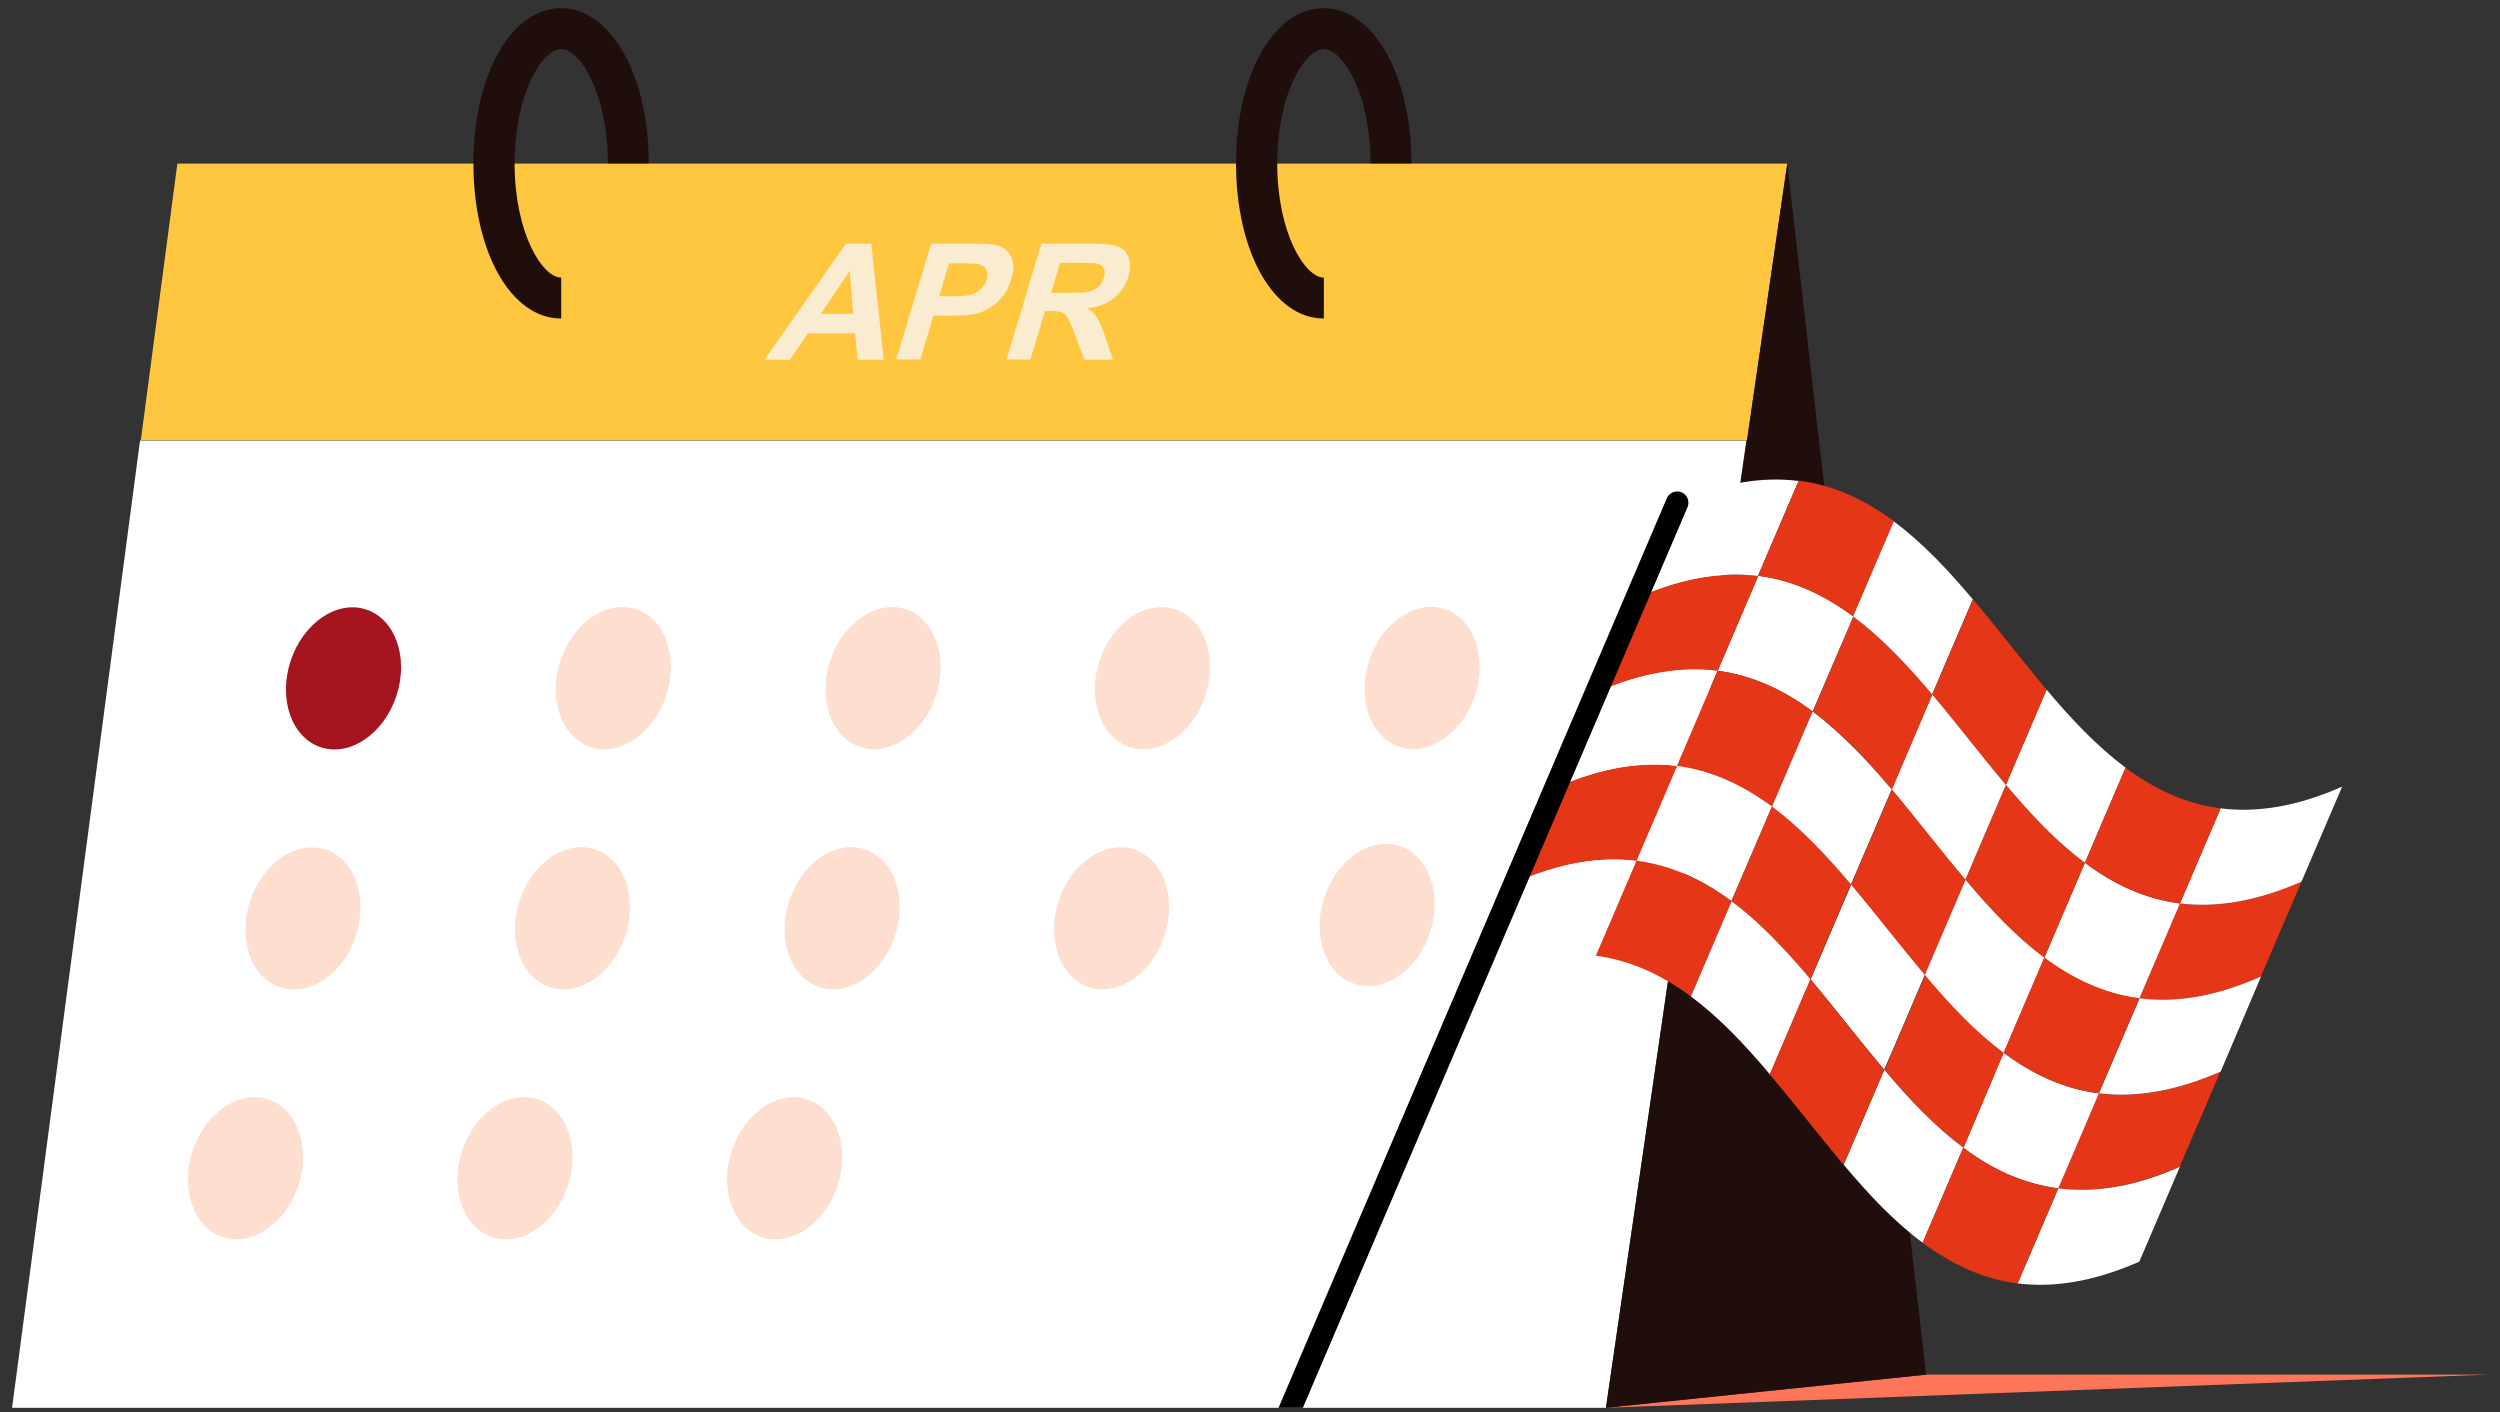
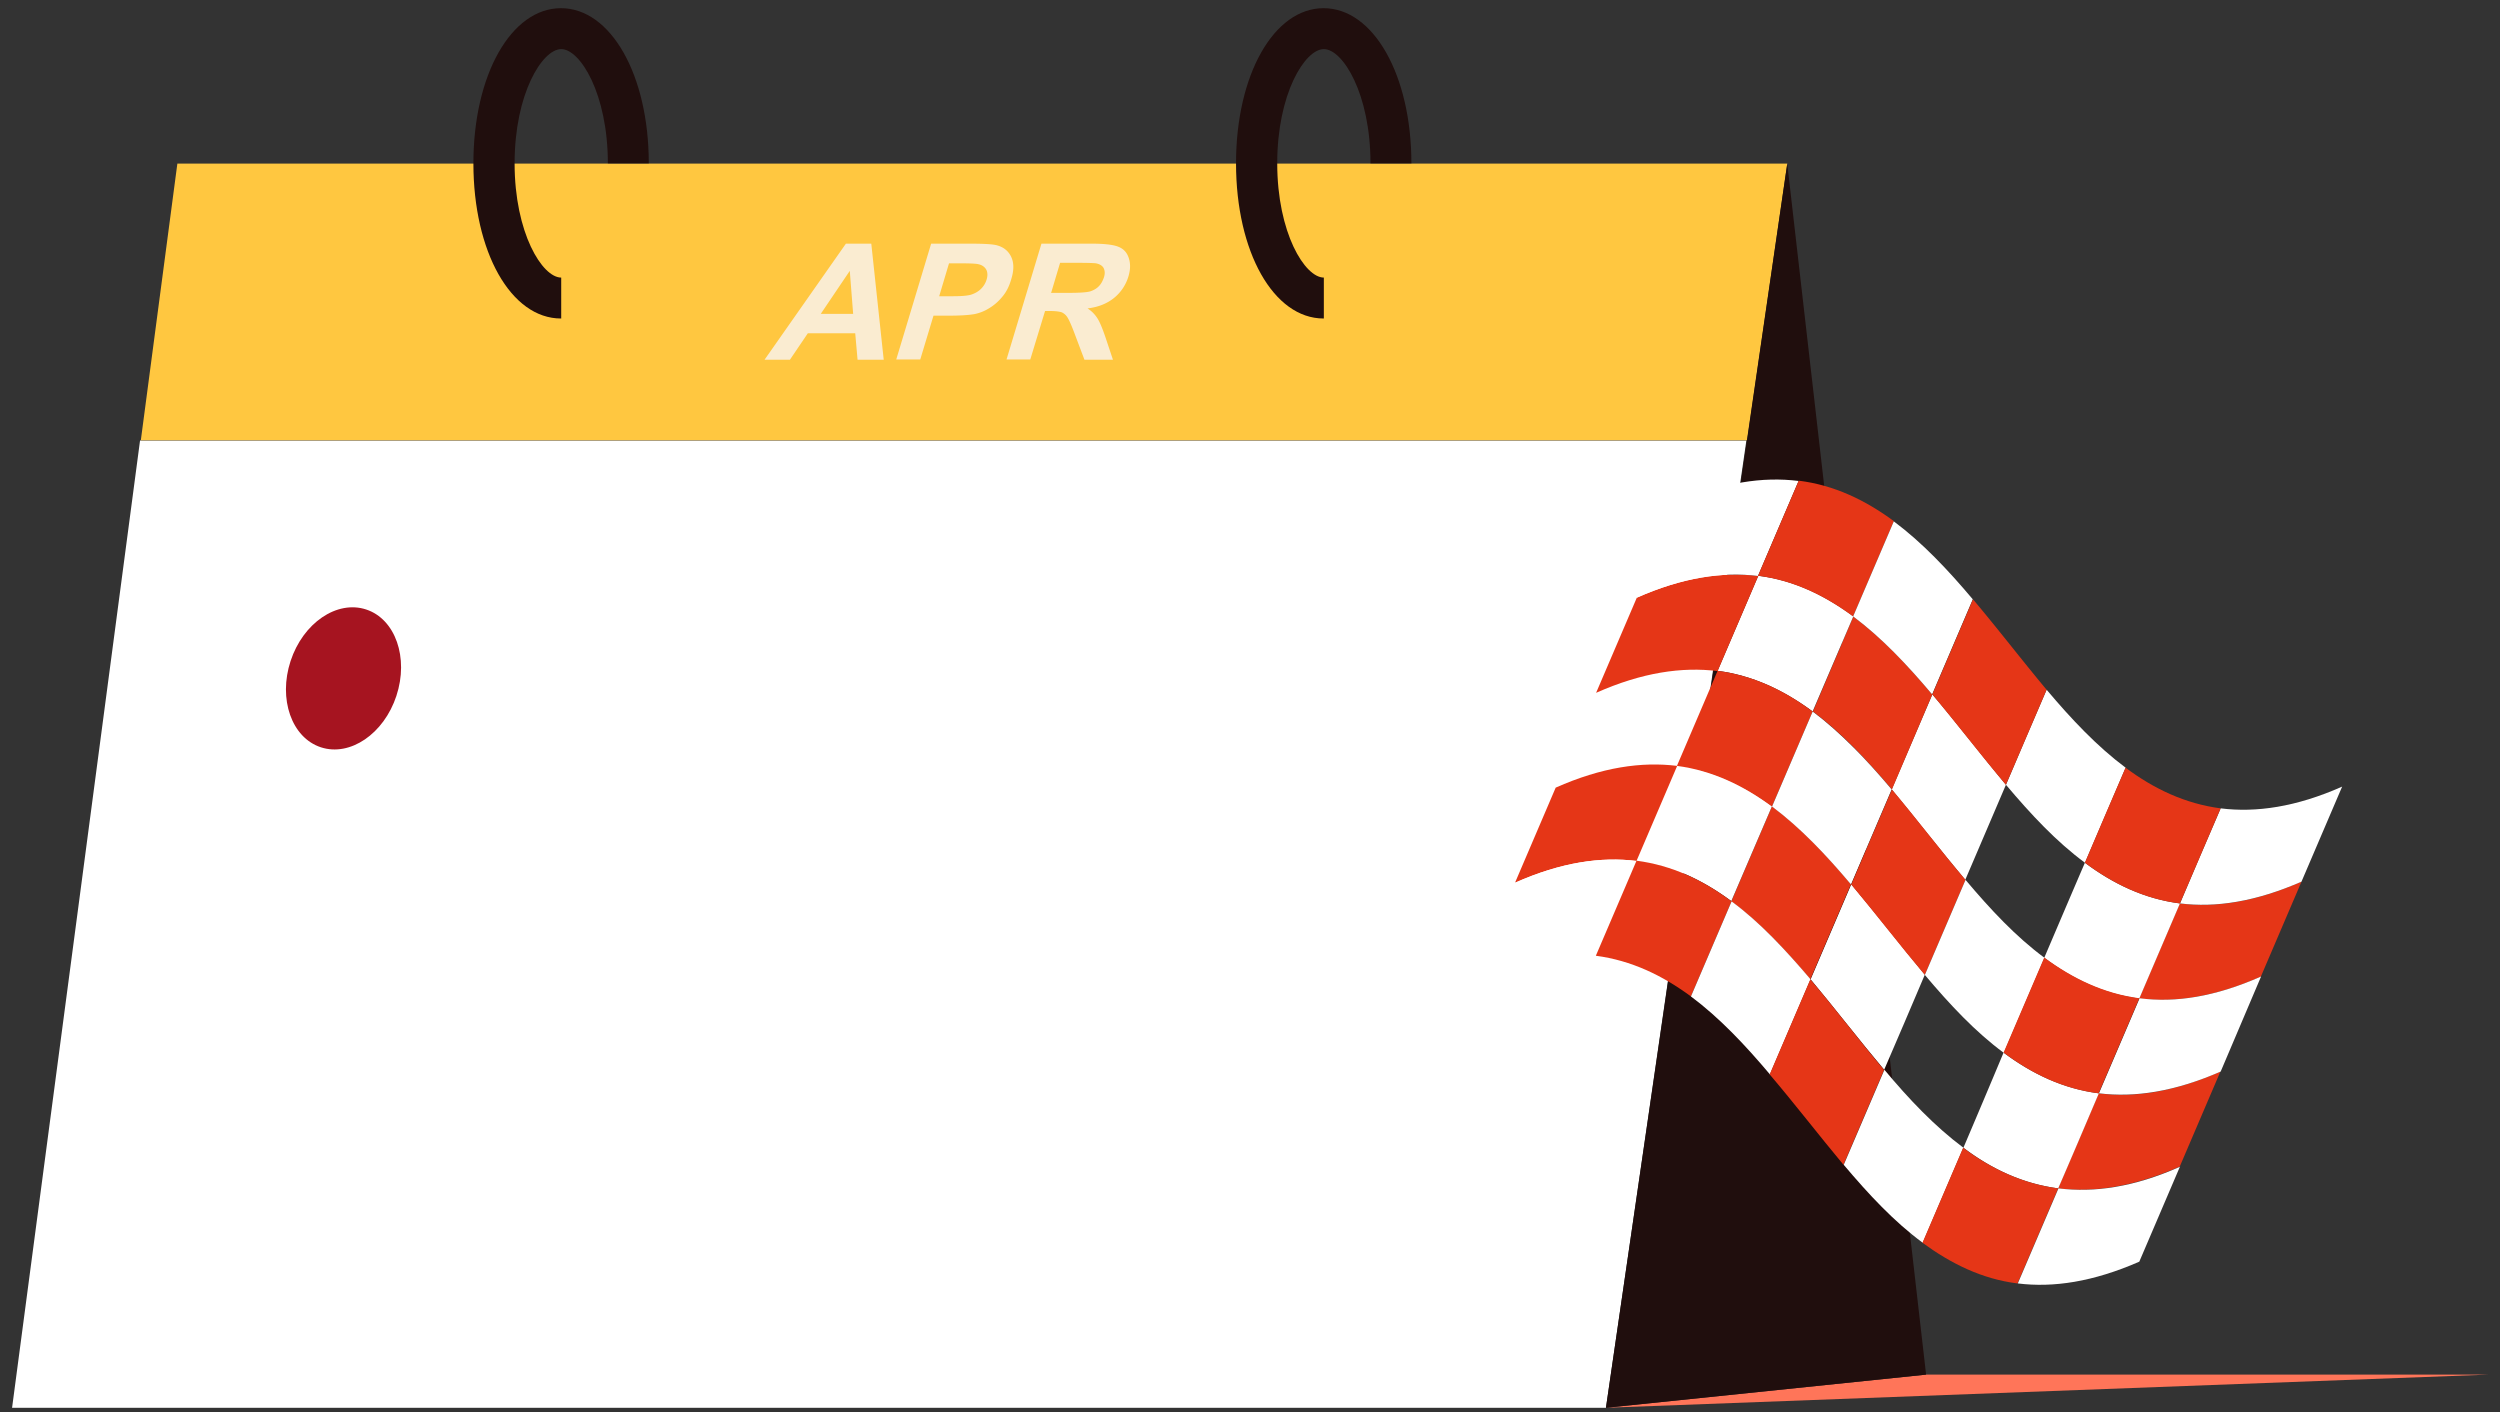
<svg xmlns="http://www.w3.org/2000/svg" width="177" height="100" fill="none">
  <rect width="100%" height="100%" fill="#333333" stroke="none" />
  <path d="M136.368 97.324h39.762l-62.448 2.347 22.668-2.347h.018z" fill="#FF7559" />
  <path d="M9.916 31.189h113.727l-9.94 68.482H.855l9.06-68.482z" fill="#fff" />
  <path d="M12.557 11.584H126.54l-2.843 19.587H9.971l2.586-19.587z" fill="#FFC740" />
  <path d="M28.066 49.262c.886-2.695-.073-5.43-2.142-6.11-2.068-.68-4.464.952-5.35 3.646-.885 2.695.074 5.43 2.143 6.11 2.068.68 4.464-.952 5.35-3.646z" fill="#A61420" />
-   <path d="M47.168 49.246c.886-2.694-.073-5.43-2.142-6.11-2.069-.68-4.464.953-5.35 3.647-.886 2.694.073 5.43 2.142 6.11 2.069.68 4.464-.952 5.35-3.647zM66.264 49.247c.886-2.694-.073-5.43-2.142-6.11-2.07-.68-4.464.953-5.35 3.647-.886 2.694.073 5.43 2.142 6.11 2.069.68 4.464-.952 5.35-3.647zM85.338 49.249c.886-2.694-.073-5.43-2.142-6.11-2.069-.68-4.464.953-5.35 3.647-.886 2.694.073 5.43 2.142 6.11 2.069.68 4.464-.953 5.35-3.647zM104.434 49.232c.885-2.694-.074-5.43-2.142-6.11-2.069-.68-4.464.952-5.35 3.647-.886 2.694.073 5.43 2.142 6.11 2.069.68 4.464-.953 5.35-3.647zM25.195 66.258c.886-2.695-.073-5.43-2.142-6.11-2.069-.68-4.464.952-5.35 3.646-.885 2.695.074 5.43 2.143 6.11 2.068.68 4.463-.952 5.35-3.646zM44.273 66.24c.886-2.694-.073-5.43-2.142-6.11-2.068-.68-4.464.953-5.35 3.647-.885 2.695.074 5.43 2.143 6.11 2.068.68 4.464-.952 5.35-3.646zM63.37 66.242c.885-2.694-.074-5.43-2.143-6.11-2.069-.68-4.464.953-5.35 3.647-.886 2.694.073 5.43 2.142 6.11 2.07.68 4.464-.953 5.35-3.647zM82.445 66.243c.886-2.694-.073-5.43-2.142-6.11-2.069-.68-4.464.953-5.35 3.647-.885 2.695.074 5.43 2.142 6.11 2.07.68 4.465-.952 5.35-3.647zM101.253 65.998c.877-2.697-.092-5.43-2.163-6.103-2.071-.673-4.46.969-5.337 3.666-.877 2.697.092 5.43 2.163 6.102 2.071.673 4.461-.968 5.337-3.665zM21.127 83.942c.886-2.694-.073-5.43-2.142-6.11-2.069-.68-4.464.952-5.35 3.647-.886 2.694.073 5.43 2.142 6.11 2.069.68 4.464-.953 5.35-3.647zM40.205 83.944c.886-2.695-.073-5.43-2.142-6.11-2.069-.68-4.464.952-5.35 3.647-.886 2.694.073 5.43 2.142 6.11 2.069.68 4.464-.953 5.35-3.647zM59.297 83.945c.886-2.695-.073-5.43-2.142-6.11-2.069-.68-4.464.952-5.35 3.647-.886 2.694.073 5.43 2.142 6.11 2.069.68 4.464-.953 5.35-3.647z" fill="#FEDECF" />
  <path d="M93.71 22.55c-3.54 0-6.199-4.713-6.199-10.985 0-6.272 2.678-10.986 6.2-10.986 3.52 0 6.216 4.714 6.216 10.986H97.03c0-4.934-1.963-8.088-3.302-8.088-1.338 0-3.3 3.154-3.3 8.088 0 4.933 1.962 8.088 3.3 8.088v2.898h-.018zm-53.993 0c-3.54 0-6.2-4.713-6.2-10.985 0-6.272 2.678-10.986 6.2-10.986 3.52 0 6.217 4.714 6.217 10.986h-2.898c0-4.934-1.962-8.088-3.301-8.088-1.339 0-3.301 3.154-3.301 8.088 0 4.933 1.962 8.088 3.3 8.088v2.898h-.017zM126.537 11.584l9.831 85.74-22.669 2.347 12.838-88.088z" fill="#200E0D" />
  <path d="M62.549 25.467h-1.834l-.165-1.87h-3.356l-1.266 1.87h-1.797l5.759-8.216h1.797l.88 8.216h-.018zm-2.146-3.246l-.238-3.045-2.054 3.045h2.292zM63.45 25.467l2.475-8.216h2.715c1.026 0 1.687.036 1.98.128.44.128.77.385.972.807.202.422.202.954 0 1.595-.147.514-.367.936-.66 1.266a3.55 3.55 0 01-.954.807 3.06 3.06 0 01-.99.385c-.422.073-1.027.11-1.797.11h-1.1l-.936 3.1h-1.687l-.019.018zm3.74-6.823l-.696 2.33h.935c.66 0 1.119-.037 1.376-.129.256-.091.476-.22.66-.403.183-.184.312-.404.385-.642.092-.294.073-.55-.037-.734-.128-.202-.312-.312-.568-.367-.184-.036-.587-.055-1.21-.055h-.844zM71.258 25.467l2.476-8.216h3.558c.898 0 1.522.073 1.889.22.367.146.605.403.733.788.129.385.129.807-.018 1.302a3.104 3.104 0 01-1.009 1.523c-.495.403-1.118.66-1.889.752.312.201.532.44.697.697.165.256.349.696.569 1.338l.532 1.596h-2.018L76.1 23.67c-.239-.642-.422-1.046-.532-1.21a.92.92 0 00-.404-.35c-.165-.054-.44-.091-.825-.091h-.349l-1.045 3.43h-1.687v.018zm3.136-4.732h1.247c.807 0 1.339-.037 1.559-.11.22-.073.422-.183.587-.348.165-.165.275-.367.367-.624.091-.275.073-.495-.019-.678-.091-.166-.275-.276-.532-.33-.128-.019-.55-.037-1.228-.037h-1.32l-.624 2.09-.037.037z" fill="#FAECD1" />
  <path d="M157.204 75.866l-2.879 6.73c-3.265 1.431-6.089 1.853-8.62 1.541.954-2.237 1.907-4.475 2.879-6.73 2.513.33 5.337-.092 8.62-1.541zm5.741-13.444l-2.88 6.731c-3.264 1.43-6.088 1.853-8.619 1.54l2.879-6.73c2.513.312 5.337-.092 8.602-1.54h.018z" fill="#E53617" />
  <path d="M154.342 63.962l-2.879 6.731c-2.513-.311-4.714-1.375-6.731-2.88.954-2.237 1.907-4.474 2.879-6.73 2.018 1.504 4.219 2.55 6.731 2.88zm-5.74 13.444c-.954 2.237-1.908 4.493-2.88 6.73-2.512-.33-4.731-1.375-6.712-2.879a1073.04 1073.04 0 002.842-6.73c2.018 1.503 4.219 2.549 6.731 2.879h.019z" fill="#fff" />
-   <path d="M147.614 61.083c-.953 2.238-1.907 4.475-2.879 6.731-2.017-1.485-3.833-3.43-5.594-5.52l2.88-6.731c1.76 2.09 3.576 4.017 5.593 5.52zm-5.74 13.444a752.056 752.056 0 00-2.843 6.73c-2.017-1.485-3.833-3.429-5.593-5.52.953-2.237 1.907-4.475 2.879-6.73 1.742 2.09 3.576 4.016 5.575 5.52h-.018z" fill="#E53617" />
  <path d="M136.279 69.006c-.953 2.238-1.907 4.494-2.879 6.731-1.761-2.09-3.466-4.31-5.209-6.4l2.88-6.732c1.76 2.091 3.466 4.31 5.208 6.401zm5.741-13.443l-2.879 6.73c-1.761-2.09-3.467-4.31-5.209-6.4l2.879-6.73c1.761 2.072 3.467 4.31 5.209 6.4z" fill="#fff" />
  <path d="M136.808 49.162l-2.861 6.731c-1.761-2.09-3.576-4.016-5.594-5.52l2.861-6.713c2.018 1.486 3.834 3.43 5.594 5.52v-.018zm-5.759 13.444l-2.879 6.73c-1.761-2.09-3.576-4.034-5.594-5.52l2.88-6.73c2.017 1.503 3.833 3.429 5.593 5.52z" fill="#E53617" />
  <path d="M125.456 57.085l-2.879 6.712c-2.018-1.485-4.219-2.549-6.731-2.879l2.879-6.73c2.513.311 4.714 1.375 6.731 2.879v.018zm5.759-13.443l-2.88 6.73c-2.017-1.485-4.218-2.549-6.73-2.879l2.879-6.73c2.513.311 4.713 1.375 6.731 2.879z" fill="#fff" />
  <path d="M124.485 40.78l-2.879 6.732c-2.513-.312-5.337.091-8.602 1.54l2.88-6.73c3.264-1.45 6.089-1.853 8.601-1.541zm-5.74 13.444l-2.88 6.731c-2.512-.312-5.337.092-8.601 1.54l2.879-6.73c3.265-1.45 6.089-1.852 8.602-1.54z" fill="#E53617" />
-   <path d="M121.608 47.493l-2.88 6.731c-2.512-.312-5.336.092-8.601 1.54l2.879-6.73c3.265-1.449 6.089-1.852 8.602-1.54z" fill="#fff" />
  <path d="M128.337 50.373l-2.88 6.73c-2.017-1.485-4.218-2.549-6.73-2.879l2.879-6.73c2.513.33 4.713 1.375 6.731 2.879z" fill="#E53617" />
  <path d="M133.93 55.893l-2.879 6.73c-1.761-2.09-3.577-4.016-5.594-5.52l2.879-6.73c2 1.504 3.834 3.43 5.594 5.52z" fill="#fff" />
  <path d="M139.156 62.294l-2.879 6.73c-1.761-2.09-3.466-4.31-5.209-6.4l2.88-6.73c1.76 2.09 3.448 4.327 5.208 6.4z" fill="#E53617" />
  <path d="M144.752 67.814c-.953 2.238-1.907 4.475-2.879 6.731-2.017-1.485-3.833-3.43-5.594-5.52l2.88-6.731c1.76 2.09 3.576 4.035 5.593 5.52zm15.333 1.32l-2.861 6.732c-3.265 1.43-6.089 1.852-8.62 1.54.954-2.237 1.907-4.475 2.879-6.73 2.513.33 5.337-.092 8.602-1.541z" fill="#fff" />
  <path d="M151.464 70.675c-.954 2.238-1.908 4.475-2.88 6.731-2.512-.312-4.713-1.375-6.73-2.88.953-2.237 1.907-4.474 2.879-6.73 2.017 1.485 4.218 2.55 6.731 2.88z" fill="#E53617" />
  <path d="M115.868 60.955l-2.88 6.731c-2.512-.312-5.337.092-8.601 1.54l2.879-6.73c3.265-1.45 6.089-1.853 8.602-1.54z" fill="#fff" />
  <path d="M122.597 63.816l-2.88 6.73c-2.017-1.485-4.218-2.549-6.731-2.879l2.88-6.73c2.512.33 4.713 1.375 6.731 2.879z" fill="#E53617" />
  <path d="M128.19 69.336l-2.879 6.731c-1.761-2.09-3.577-4.016-5.594-5.52l2.879-6.731c2.018 1.486 3.833 3.448 5.594 5.52z" fill="#fff" />
  <path d="M133.399 75.737c-.953 2.238-1.907 4.475-2.879 6.731-1.742-2.09-3.448-4.31-5.227-6.4l2.879-6.732c1.761 2.073 3.448 4.31 5.209 6.401h.018z" fill="#E53617" />
  <path d="M139.008 81.258c-.953 2.237-1.907 4.475-2.879 6.73-2.018-1.485-3.833-3.43-5.594-5.52.954-2.237 1.908-4.475 2.88-6.73 1.742 2.09 3.576 4.016 5.593 5.52z" fill="#fff" />
  <path d="M145.722 84.137c-.954 2.238-1.908 4.475-2.88 6.731-2.512-.312-4.695-1.394-6.731-2.88.954-2.237 1.908-4.474 2.88-6.73 1.999 1.504 4.218 2.55 6.731 2.88z" fill="#E53617" />
  <path d="M154.341 82.596l-2.879 6.731c-3.265 1.43-6.089 1.853-8.602 1.54.954-2.237 1.907-4.474 2.879-6.73 2.513.312 5.337-.073 8.62-1.54h-.018zM127.344 34.05l-2.879 6.73c-2.513-.311-5.337.093-8.602 1.541l2.861-6.73c3.283-1.45 6.089-1.853 8.602-1.541h.018z" fill="#fff" />
  <path d="M134.079 36.911l-2.879 6.731c-2.018-1.486-4.219-2.55-6.731-2.88l2.879-6.73c2.513.312 4.714 1.375 6.731 2.86v.02z" fill="#E53617" />
  <path d="M139.674 42.431l-2.879 6.731c-1.761-2.09-3.576-4.016-5.594-5.52l2.88-6.73c2.017 1.503 3.833 3.429 5.593 5.52zm10.821 11.922c-.954 2.237-1.907 4.475-2.879 6.73-2.018-1.485-3.833-3.43-5.594-5.52.954-2.237 1.907-4.493 2.879-6.73 1.761 2.09 3.577 4.016 5.594 5.52z" fill="#fff" />
  <path d="M144.897 48.832a1910.84 1910.84 0 01-2.88 6.73c-1.76-2.09-3.466-4.31-5.208-6.4l2.879-6.73c1.761 2.09 3.466 4.31 5.209 6.4z" fill="#E53617" />
  <path d="M165.825 55.691l-2.88 6.731c-3.264 1.43-6.089 1.853-8.601 1.54.953-2.237 1.907-4.493 2.879-6.73 2.513.312 5.337-.092 8.602-1.54z" fill="#fff" />
  <path d="M157.22 57.232c-.954 2.237-1.908 4.475-2.88 6.73-2.512-.311-4.713-1.375-6.731-2.879.954-2.237 1.908-4.493 2.88-6.73 2.017 1.503 4.218 2.549 6.731 2.879z" fill="#E53617" />
-   <path d="M90.52 99.671L118.01 35.28a.803.803 0 011.046-.422c.403.165.587.642.422 1.045l-27.236 63.77H90.52z" fill="#000" />
</svg>